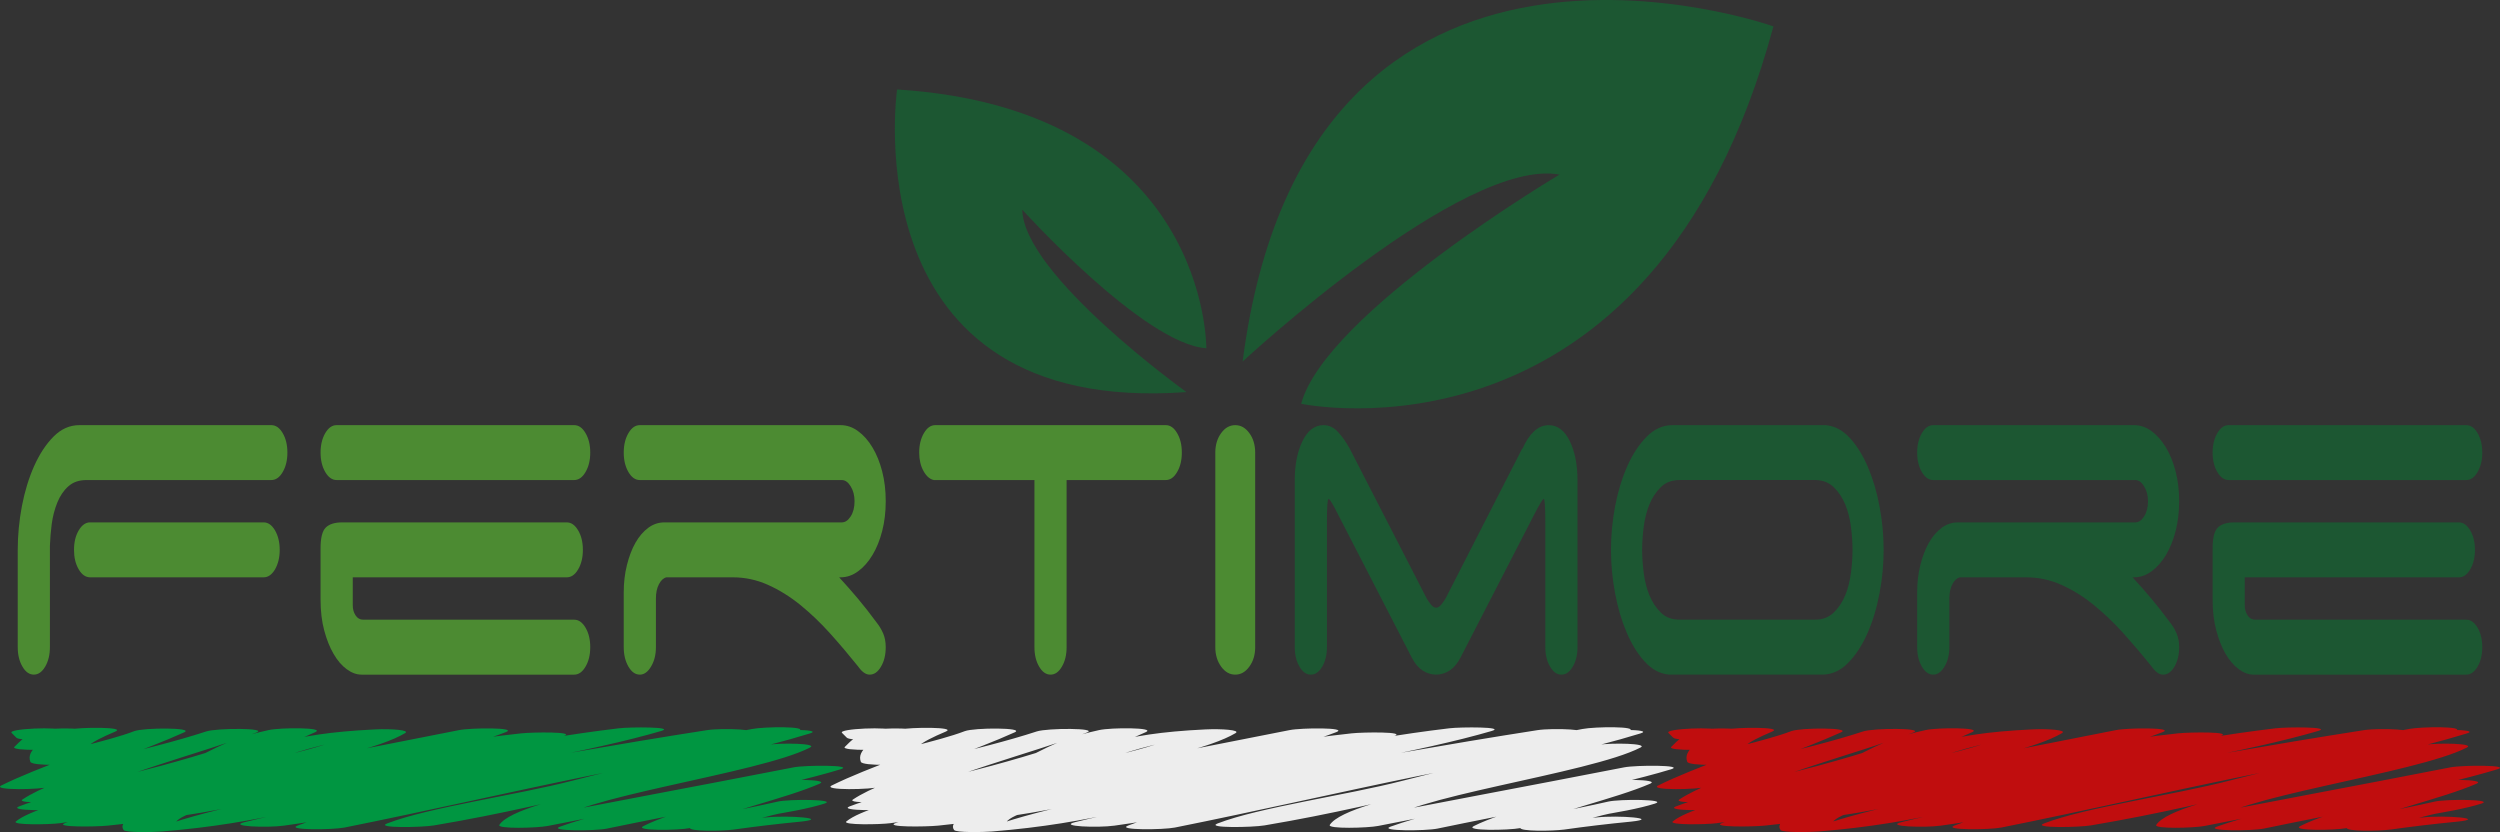
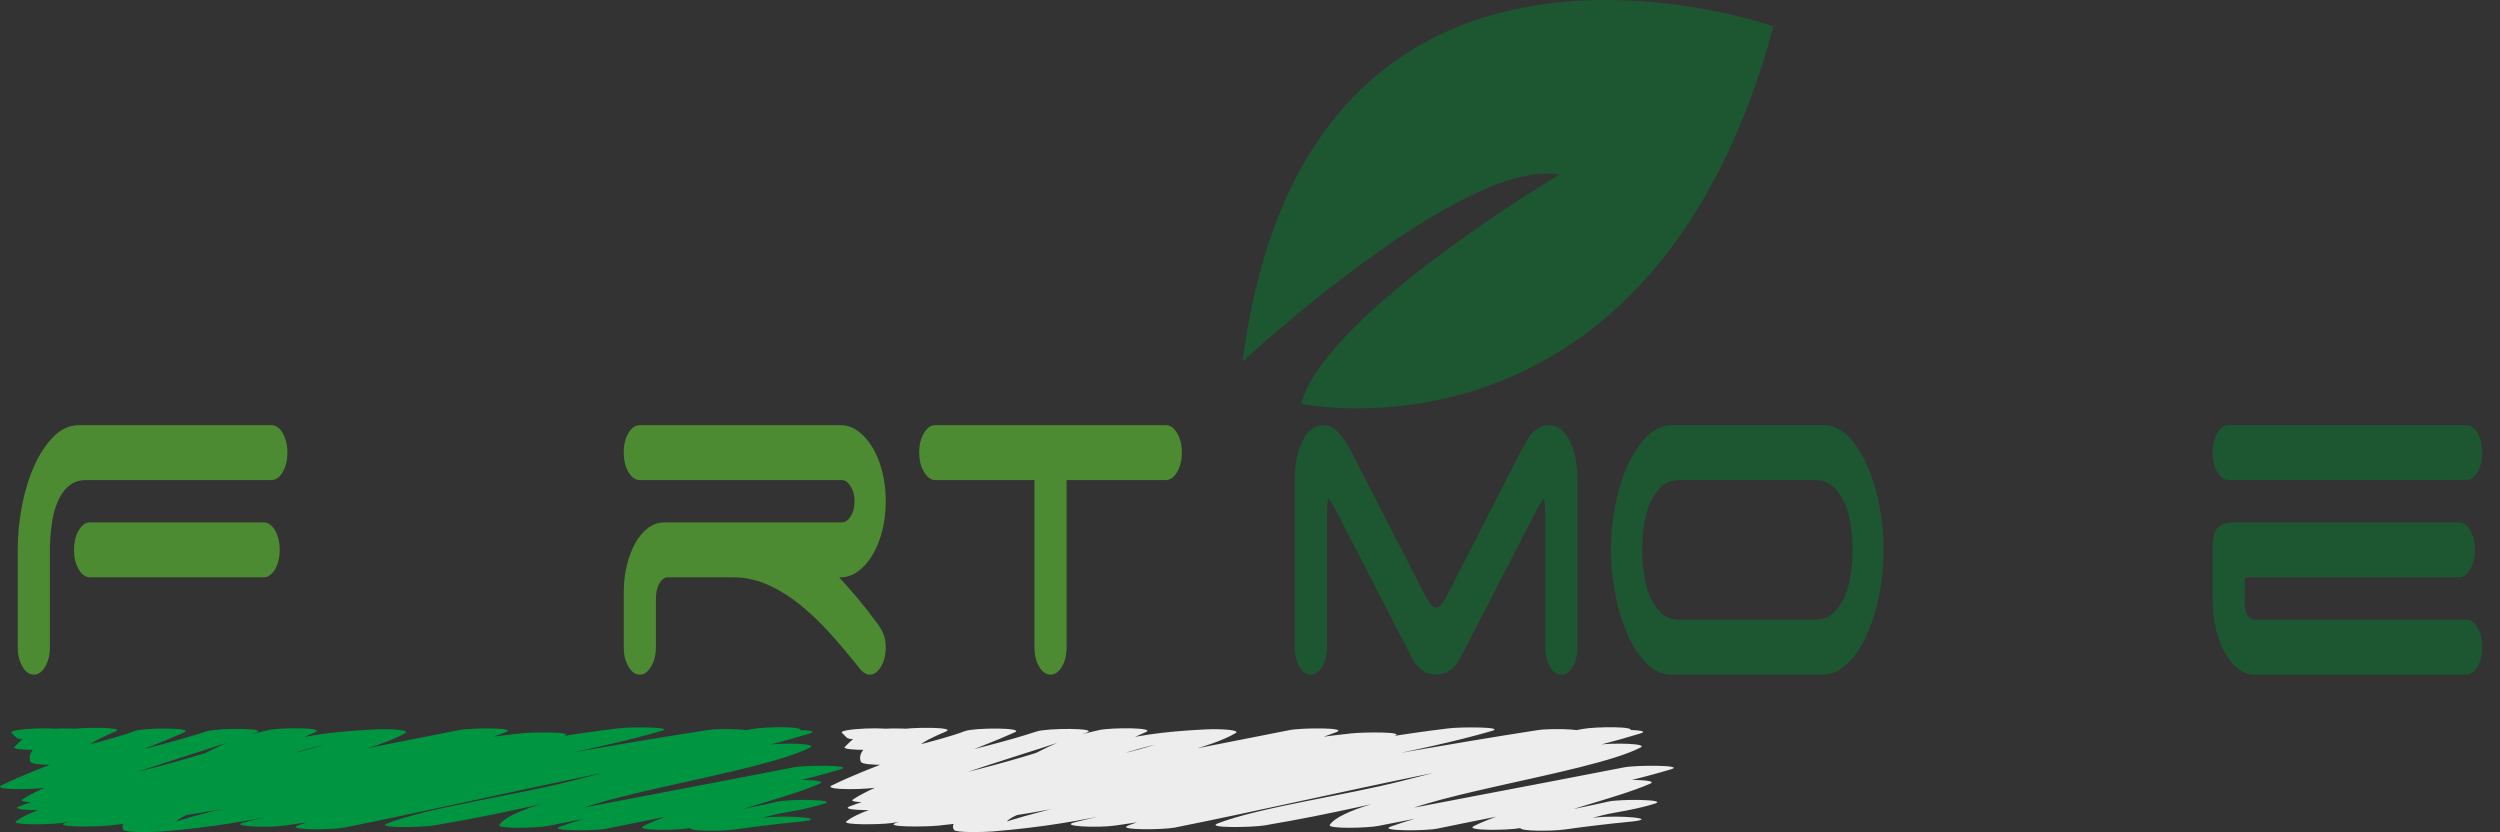
<svg xmlns="http://www.w3.org/2000/svg" version="1.1" id="Layer_1" x="0px" y="0px" width="209.588px" height="69.758px" viewBox="0 0 209.588 69.758" enable-background="new 0 0 209.588 69.758" xml:space="preserve">
  <rect x="0" y="0" width="209.588" height="69.758" fill="#333333" stroke="none" />
  <g>
    <g>
      <path fill="#4C8B32" d="M1.836,42.428c0.237-1.229,0.579-2.351,1.027-3.358c0.453-1.008,0.992-1.83,1.627-2.47    c0.638-0.64,1.358-0.959,2.164-0.959h16.094c0.371,0,0.693,0.222,0.954,0.671c0.262,0.446,0.392,0.992,0.392,1.63    c0,0.639-0.13,1.182-0.392,1.63c-0.261,0.451-0.583,0.673-0.954,0.673H7.243c-0.618,0-1.121,0.175-1.516,0.529    c-0.392,0.349-0.701,0.806-0.926,1.366c-0.224,0.558-0.38,1.156-0.466,1.8c-0.08,0.638-0.132,1.245-0.151,1.824v8.489    c0,0.642-0.133,1.185-0.393,1.631c-0.266,0.45-0.581,0.673-0.954,0.673c-0.378,0-0.696-0.223-0.956-0.673    c-0.261-0.446-0.394-0.989-0.394-1.631v-8.155C1.487,44.885,1.604,43.662,1.836,42.428 M23.058,44.467    c0.256,0.448,0.391,0.99,0.391,1.631c0,0.639-0.135,1.183-0.391,1.634c-0.267,0.446-0.58,0.668-0.956,0.668H7.557    c-0.378,0-0.695-0.222-0.959-0.668c-0.264-0.451-0.393-0.995-0.393-1.634c0-0.641,0.129-1.183,0.393-1.631    c0.264-0.447,0.581-0.674,0.959-0.674h14.545C22.479,43.793,22.792,44.02,23.058,44.467" />
-       <path fill="#4C8B32" d="M26.875,37.942c0-0.639,0.133-1.184,0.392-1.63c0.264-0.449,0.582-0.671,0.955-0.671h19.916    c0.369,0,0.692,0.222,0.951,0.671c0.264,0.446,0.394,0.991,0.394,1.63c0,0.64-0.13,1.183-0.394,1.63    c-0.259,0.45-0.582,0.673-0.951,0.673H28.222c-0.373,0-0.691-0.223-0.955-0.673C27.008,39.125,26.875,38.582,26.875,37.942     M30.3,56.557c-0.409,0-0.822-0.152-1.235-0.456c-0.413-0.302-0.777-0.726-1.092-1.271c-0.321-0.541-0.582-1.198-0.789-1.966    c-0.208-0.768-0.309-1.633-0.309-2.592v-4.314c0-0.865,0.144-1.444,0.435-1.73c0.291-0.287,0.746-0.433,1.36-0.433h18.848    c0.371,0,0.692,0.226,0.953,0.673c0.265,0.448,0.395,0.99,0.395,1.631c0,0.639-0.13,1.184-0.395,1.633    c-0.261,0.446-0.582,0.668-0.953,0.668H29.574v2.352c0,0.324,0.08,0.601,0.237,0.842c0.157,0.238,0.37,0.358,0.631,0.358h17.696    c0.369,0,0.692,0.225,0.951,0.673c0.264,0.445,0.394,0.99,0.394,1.63c0,0.642-0.13,1.185-0.394,1.63    c-0.259,0.452-0.582,0.674-0.951,0.674H30.3z" />
      <path fill="#4C8B32" d="M71.895,50.151c0.522,0.624,1.057,1.304,1.599,2.041c0.206,0.256,0.385,0.548,0.537,0.888    c0.149,0.336,0.224,0.726,0.224,1.174c0,0.642-0.131,1.185-0.394,1.63c-0.263,0.452-0.581,0.674-0.955,0.674    c-0.317,0-0.64-0.222-0.956-0.674c-0.769-0.957-1.553-1.884-2.358-2.78c-0.806-0.896-1.643-1.693-2.511-2.399    c-0.874-0.705-1.777-1.264-2.716-1.681c-0.934-0.415-1.903-0.623-2.918-0.623H55.86c-0.246,0.064-0.451,0.256-0.618,0.577    c-0.169,0.319-0.253,0.721-0.253,1.2v4.076c0,0.642-0.14,1.185-0.41,1.63c-0.269,0.452-0.586,0.674-0.938,0.674    c-0.377,0-0.694-0.222-0.957-0.674c-0.26-0.445-0.393-0.988-0.393-1.63v-4.603c0-0.804,0.088-1.563,0.268-2.28    c0.178-0.721,0.417-1.344,0.715-1.87c0.3-0.528,0.658-0.943,1.069-1.251c0.408-0.301,0.86-0.455,1.349-0.455h14.882    c0.28,0,0.529-0.168,0.744-0.504c0.216-0.333,0.323-0.759,0.323-1.271c0-0.48-0.107-0.897-0.323-1.246    c-0.215-0.354-0.464-0.529-0.744-0.529H53.641c-0.377,0-0.694-0.222-0.957-0.672c-0.26-0.448-0.393-0.991-0.393-1.63    c0-0.64,0.133-1.186,0.393-1.631c0.263-0.448,0.58-0.671,0.957-0.671h16.82c0.526,0,1.019,0.165,1.473,0.502    c0.463,0.335,0.865,0.791,1.21,1.367c0.347,0.574,0.618,1.247,0.815,2.015c0.198,0.767,0.296,1.598,0.296,2.495    c0,0.894-0.098,1.726-0.296,2.493c-0.197,0.768-0.468,1.443-0.815,2.016c-0.345,0.576-0.747,1.032-1.21,1.367    c-0.454,0.337-0.947,0.504-1.473,0.504H70.35C70.854,48.946,71.371,49.531,71.895,50.151" />
      <path fill="#4C8B32" d="M98.684,36.312c0.266,0.446,0.395,0.992,0.395,1.63c0,0.639-0.129,1.183-0.395,1.63    c-0.259,0.451-0.576,0.673-0.954,0.673h-8.311v14.01c0,0.641-0.129,1.184-0.392,1.63c-0.264,0.451-0.58,0.673-0.955,0.673    s-0.692-0.222-0.957-0.673c-0.26-0.446-0.392-0.989-0.392-1.63v-14.01h-8.426c-0.336-0.063-0.627-0.312-0.867-0.742    c-0.244-0.433-0.369-0.954-0.369-1.561c0-0.638,0.133-1.184,0.395-1.63c0.262-0.449,0.579-0.671,0.956-0.671h19.318    C98.107,35.641,98.424,35.863,98.684,36.312" />
-       <path fill="#4C8B32" d="M104.741,55.883c-0.326,0.452-0.718,0.675-1.185,0.675c-0.464,0-0.857-0.223-1.183-0.675    c-0.322-0.445-0.487-0.988-0.487-1.63V37.942c0-0.638,0.165-1.185,0.487-1.63c0.326-0.448,0.719-0.67,1.183-0.67    c0.467,0,0.858,0.222,1.185,0.67c0.325,0.445,0.488,0.992,0.488,1.63v16.312C105.229,54.895,105.066,55.438,104.741,55.883" />
      <path fill="#1C5732" d="M132.25,54.253c0,0.642-0.13,1.185-0.394,1.63c-0.263,0.452-0.581,0.675-0.954,0.675    c-0.375,0-0.695-0.223-0.953-0.675c-0.266-0.445-0.396-0.988-0.396-1.63V43.794c0-1.313-0.049-1.967-0.137-1.967    c-0.078,0-0.339,0.431-0.789,1.295l-6.179,11.994c-0.244,0.48-0.544,0.842-0.899,1.083c-0.359,0.237-0.741,0.358-1.153,0.358    c-0.411,0-0.793-0.121-1.15-0.358c-0.354-0.241-0.655-0.603-0.897-1.083l-6.177-11.994c-0.433-0.864-0.696-1.295-0.787-1.295    c-0.094,0-0.142,0.654-0.142,1.967v10.459c0,0.642-0.133,1.185-0.392,1.63c-0.263,0.452-0.582,0.675-0.957,0.675    s-0.692-0.223-0.955-0.675c-0.261-0.445-0.392-0.988-0.392-1.63V40.245c0-1.28,0.214-2.367,0.646-3.262    c0.43-0.894,1.019-1.341,1.769-1.341c0.449,0,0.852,0.188,1.209,0.57c0.353,0.388,0.681,0.85,0.981,1.394l6.459,12.572    c0.093,0.158,0.21,0.326,0.352,0.503c0.141,0.175,0.284,0.265,0.433,0.265c0.151,0,0.298-0.09,0.437-0.265    c0.141-0.177,0.26-0.345,0.354-0.503l6.427-12.572h0.03c0.262-0.605,0.579-1.089,0.954-1.44c0.374-0.35,0.789-0.523,1.237-0.523    c0.748,0,1.338,0.447,1.768,1.341c0.432,0.895,0.647,1.981,0.647,3.262V54.253z" />
      <path fill="#1C5732" d="M157.916,46.098c0,1.213-0.116,2.439-0.351,3.669c-0.233,1.233-0.574,2.353-1.022,3.358    c-0.45,1.008-0.993,1.833-1.631,2.472c-0.637,0.641-1.357,0.96-2.163,0.96h-12.806c-0.767-0.063-1.449-0.424-2.048-1.082    c-0.604-0.65-1.109-1.477-1.531-2.466c-0.423-0.995-0.745-2.096-0.971-3.313c-0.224-1.217-0.336-2.416-0.336-3.599    c0-1.213,0.116-2.437,0.349-3.67c0.238-1.229,0.577-2.351,1.026-3.358s0.991-1.83,1.63-2.47c0.635-0.639,1.357-0.959,2.164-0.959    h12.806c0.766,0.061,1.449,0.424,2.05,1.076c0.598,0.655,1.108,1.48,1.529,2.473c0.42,0.991,0.745,2.093,0.968,3.309    C157.806,43.716,157.916,44.916,157.916,46.098 M153.734,51.351c0.411-0.397,0.733-0.887,0.969-1.462    c0.233-0.579,0.392-1.207,0.477-1.896c0.085-0.687,0.127-1.319,0.127-1.896s-0.042-1.208-0.127-1.896    c-0.085-0.686-0.243-1.317-0.477-1.896c-0.235-0.574-0.558-1.06-0.969-1.46c-0.413-0.399-0.937-0.602-1.573-0.602h-11.345    c-0.659,0-1.187,0.202-1.586,0.602c-0.405,0.4-0.723,0.886-0.958,1.46c-0.233,0.578-0.392,1.21-0.477,1.896    c-0.084,0.688-0.126,1.32-0.126,1.896s0.042,1.209,0.126,1.896c0.085,0.688,0.243,1.316,0.477,1.896    c0.235,0.575,0.553,1.064,0.958,1.462c0.399,0.401,0.927,0.599,1.586,0.599h11.345C152.798,51.95,153.321,51.752,153.734,51.351" />
-       <path fill="#1C5732" d="M180.328,50.151c0.525,0.624,1.062,1.304,1.603,2.041c0.209,0.256,0.383,0.548,0.535,0.888    c0.147,0.336,0.224,0.726,0.224,1.174c0,0.642-0.131,1.185-0.396,1.63c-0.258,0.452-0.577,0.674-0.951,0.674    c-0.319,0-0.638-0.222-0.956-0.674c-0.768-0.957-1.555-1.884-2.359-2.78c-0.807-0.896-1.643-1.693-2.515-2.399    c-0.87-0.705-1.771-1.264-2.709-1.681c-0.936-0.415-1.91-0.623-2.924-0.623h-5.587c-0.241,0.064-0.447,0.256-0.615,0.577    c-0.168,0.319-0.253,0.721-0.253,1.2v4.076c0,0.642-0.136,1.185-0.407,1.63c-0.271,0.452-0.587,0.674-0.942,0.674    c-0.375,0-0.692-0.222-0.956-0.674c-0.261-0.445-0.393-0.988-0.393-1.63v-4.603c0-0.804,0.087-1.563,0.268-2.28    c0.177-0.721,0.417-1.344,0.716-1.87c0.299-0.528,0.656-0.943,1.068-1.251c0.41-0.301,0.862-0.455,1.349-0.455h14.886    c0.278,0,0.527-0.168,0.741-0.504c0.214-0.333,0.324-0.759,0.324-1.271c0-0.48-0.11-0.897-0.324-1.246    c-0.214-0.354-0.463-0.529-0.741-0.529h-16.938c-0.375,0-0.692-0.222-0.956-0.672c-0.261-0.448-0.393-0.991-0.393-1.63    c0-0.64,0.132-1.186,0.393-1.631c0.264-0.448,0.581-0.671,0.956-0.671h16.823c0.526,0,1.017,0.165,1.475,0.502    c0.457,0.335,0.861,0.791,1.207,1.367c0.346,0.574,0.616,1.247,0.815,2.015c0.195,0.767,0.295,1.598,0.295,2.495    c0,0.894-0.1,1.726-0.295,2.493c-0.199,0.768-0.47,1.443-0.815,2.016c-0.346,0.576-0.75,1.032-1.207,1.367    c-0.458,0.337-0.948,0.504-1.475,0.504h-0.111C179.29,48.946,179.809,49.531,180.328,50.151" />
      <path fill="#1C5732" d="M185.495,37.942c0-0.639,0.132-1.184,0.394-1.63c0.263-0.449,0.58-0.671,0.955-0.671h19.91    c0.377,0,0.694,0.222,0.956,0.671c0.262,0.446,0.392,0.991,0.392,1.63c0,0.64-0.13,1.183-0.392,1.63    c-0.262,0.45-0.579,0.673-0.956,0.673h-19.91c-0.375,0-0.692-0.223-0.955-0.673C185.627,39.125,185.495,38.582,185.495,37.942     M188.924,56.557c-0.412,0-0.826-0.152-1.236-0.456c-0.411-0.302-0.779-0.726-1.097-1.271c-0.317-0.541-0.58-1.198-0.784-1.966    c-0.208-0.768-0.312-1.633-0.312-2.592v-4.314c0-0.865,0.147-1.444,0.436-1.73c0.292-0.287,0.747-0.433,1.362-0.433h18.847    c0.371,0,0.692,0.226,0.952,0.673c0.263,0.448,0.396,0.99,0.396,1.631c0,0.639-0.133,1.184-0.396,1.633    c-0.26,0.446-0.581,0.668-0.952,0.668H188.19v2.352c0,0.324,0.082,0.601,0.24,0.842c0.156,0.238,0.369,0.358,0.634,0.358h17.689    c0.377,0,0.694,0.225,0.956,0.673c0.262,0.445,0.392,0.99,0.392,1.63c0,0.642-0.13,1.185-0.392,1.63    c-0.262,0.452-0.579,0.674-0.956,0.674H188.924z" />
      <path fill="#1C5732" d="M109.084,33.85c0,0,29.372,6.251,39.591-31.638c0,0-39.115-13.924-44.497,28.096    c0,0,18.476-17.165,26.564-15.671C130.742,14.637,111.128,26.271,109.084,33.85" />
-       <path fill="#1C5732" d="M101.133,29.194c0,0,0.194-20.031-25.926-21.694c0,0-3.928,27.418,24.261,25.37    c0,0-13.671-9.806-13.765-15.289C85.703,17.581,95.909,28.862,101.133,29.194" />
-       <path fill="#C00D0E" d="M203.128,68.529c-1.995,0.195-3.876,0.418-5.638,0.668c1.228,0.052,2.453,0.103,3.68,0.152    c0.192-0.705,4.244-1.354,6.607-1.911c-1.312-0.055-2.624-0.108-3.936-0.164c-2.196,0.699-7.523,1.31-10.749,1.917    c1.312,0.056,2.624,0.109,3.936,0.163c2.529-1.287,7.659-2.378,10.599-3.656c0.863-0.375-2.99-0.404-3.936-0.164    c-5.152,1.316-11.706,2.477-17.582,3.702c1.313,0.055,2.624,0.109,3.936,0.163c4.848-1.752,13.75-3.209,19.324-4.906    c1.209-0.367-2.938-0.358-3.935-0.162c-8,1.57-16.317,3.094-24.286,4.683c1.351,0.031,2.703,0.061,4.055,0.091    c1.49-2.256,17.29-4.216,21.62-6.439c0.673-0.346-2.389-0.401-3.559-0.224c-12.224,1.852-19.924,4.549-31.65,6.527    c1.313,0.054,2.624,0.108,3.937,0.163c3.758-1.452,11.781-2.471,16.537-3.822c4.606-1.31,10.451-2.499,14.735-3.827    c1.19-0.368-2.939-0.361-3.935-0.163c-13.525,2.701-31.651,4.673-43.48,7.605c-1.454,0.359,1.9,0.488,3.303,0.292    c7.76-1.084,12.979-2.518,19.979-3.722c8.014-1.381,15.444-2.703,22.938-4.146c-1.312-0.054-2.624-0.109-3.936-0.163    c-2.999,1.51-13.624,2.912-19.667,4.16c-6.073,1.254-11.746,2.563-17.922,3.801c1.312,0.054,2.623,0.109,3.935,0.163    c4.039-1.563,11.637-2.854,17.602-4.226c5.212-1.198,10.322-2.417,15.831-3.578c1.603-0.338-1.972-0.499-3.304-0.292    c-15.468,2.412-28.796,5.2-44.156,7.626c1.187,0.075,2.373,0.149,3.56,0.224c4.195-1.376,11.134-2.633,16.677-3.867    c5.905-1.314,11.338-2.816,19.463-3.787c-1.187-0.074-2.373-0.148-3.56-0.224c-4.985,1.461-12.763,2.755-19.148,4.05    c-5.646,1.146-12.279,3.362-20.534,4.023c1.055,0.043,2.11,0.086,3.166,0.129c-1.098-1.551,9.551-3.03,14.82-4.113    c5.358-1.101,9.773-2.662,17.067-3.44c-1.187-0.075-2.373-0.15-3.56-0.225c-4.4,1.488-12.49,2.808-18.718,4.085    c-5.108,1.05-11.398,2.457-18.222,3.169c1.187,0.074,2.374,0.149,3.56,0.224c8.017-2.785,25.421-4.85,32.741-7.716    c0.994-0.39-2.925-0.365-3.935-0.163c-6.549,1.307-13.304,2.592-19.69,3.922c-5.237,1.09-10.071,2.662-16.702,3.533    c1.227,0.05,2.453,0.101,3.68,0.15c1.379-1.125,9.063-2.53,12.679-3.532c2.83-0.784,7.834-3.323,13.843-3.608    c-0.839-0.104-1.678-0.205-2.516-0.309c-3.994,2.384-19.301,4.27-27.931,6.177c1.313,0.055,2.624,0.108,3.937,0.164    c2.767-1.096,8.152-1.858,11.585-2.88c3.646-1.085,4.302-2.389,8.829-3.387c-1.313-0.054-2.624-0.108-3.937-0.163    c-4.075,1.919-12.661,4.02-20.012,5.618c1.353,0.031,2.703,0.062,4.055,0.091c2.763-1.863,10.444-3.796,15.18-5.568    c1.05-0.395-3.3-0.39-4.192-0.097c-4.862,1.597-12.011,2.968-17.172,4.527c1.396,0.032,2.794,0.063,4.191,0.096    c3.15-1.556,7.744-3.009,11.137-4.55c0.891-0.404-3.392-0.401-4.191-0.095c-2.304,0.88-6.229,1.611-8.586,2.498    c1.438,0.007,2.874,0.015,4.312,0.022c-0.368-0.958,0.47-1.551,2.696-2.492c0.922-0.39-2.919-0.372-3.935-0.163    c-2.139,0.441-3.346,0.835-4.418,1.383c1.437,0.008,2.874,0.016,4.311,0.023c0.542-0.392,1.085-0.784,1.627-1.177    c0.686-0.379-2.941-0.411-3.936-0.163c-0.537,0.134-1.074,0.269-1.611,0.402c1.34,0.006,2.682,0.012,4.021,0.018    c-0.134-0.134-0.269-0.267-0.401-0.4c-0.35-0.351-4.723-0.166-4.364,0.193c0.135,0.134,0.269,0.269,0.402,0.402    c0.283,0.283,3.32,0.193,4.021,0.018c0.537-0.134,1.074-0.268,1.611-0.401c-1.312-0.055-2.624-0.109-3.936-0.163    c-1.257,0.697-1.161,0.609-1.866,1.319c-0.358,0.361,3.782,0.295,4.311,0.024c0.659-0.466,1.962-0.882,3.906-1.247    c-1.312-0.055-2.624-0.109-3.936-0.164c-2.083,0.881-3.305,1.68-2.937,2.637c0.142,0.368,3.581,0.298,4.312,0.023    c2.373-0.891,6.26-1.609,8.586-2.498c-1.397-0.031-2.794-0.063-4.191-0.095c-3.393,1.541-7.986,2.993-11.137,4.549    c-0.856,0.423,3.273,0.373,4.191,0.096c5.168-1.563,12.302-2.929,17.173-4.526c-1.397-0.032-2.794-0.064-4.192-0.097    c-4.881,1.828-12.57,3.793-15.418,5.714c-0.519,0.352,3.293,0.258,4.055,0.092c7.866-1.711,16.202-3.72,20.525-5.754    c0.822-0.388-2.919-0.388-3.936-0.163c-4.147,0.914-4.81,1.919-7.611,2.951c-3.464,1.277-10.064,2.164-13.315,3.449    c-0.963,0.381,2.947,0.382,3.936,0.164c8.952-1.979,24.307-3.845,28.441-6.313c0.438-0.261-1.177-0.372-2.516-0.309    c-7.659,0.363-9.104,1.623-12.521,2.7c-5.159,1.628-15.367,3.197-17.592,5.011c-0.393,0.321,2.807,0.267,3.681,0.152    c6.034-0.793,9.714-2.007,14.388-3.009c7.284-1.563,15.152-3.049,22.755-4.567c-1.312-0.054-2.624-0.108-3.935-0.163    c-7.348,2.877-24.733,4.934-32.742,7.716c-1.067,0.371,2.538,0.33,3.56,0.225c7.469-0.779,13.497-2.166,18.975-3.29    c6.546-1.343,14.622-2.663,19.229-4.221c1.089-0.368-2.546-0.332-3.559-0.224c-9.475,1.013-15.733,3.118-22.901,4.556    c-4.934,0.987-11.39,2.179-10.423,3.545c0.162,0.228,2.384,0.19,3.167,0.128c8.612-0.69,13.596-2.452,19.309-3.645    c7.517-1.567,16.632-3.037,22.597-4.785c1.194-0.35-2.582-0.34-3.561-0.223c-8.481,1.013-14.032,2.532-20.214,3.908    c-5.789,1.288-12.819,2.568-17.19,4.003c-1.021,0.335,2.537,0.385,3.561,0.223c15.348-2.424,28.687-5.214,44.157-7.626    c-1.103-0.097-2.203-0.193-3.305-0.291c-6.459,1.361-12.342,2.798-18.515,4.195c-5.462,1.236-11.755,2.323-15.429,3.745    c-1.003,0.388,2.927,0.365,3.935,0.163c7.044-1.411,13.503-2.906,20.461-4.332c5.741-1.177,14.748-2.309,17.642-3.766    c0.795-0.399-2.865-0.368-3.936-0.163c-6.57,1.265-12.754,2.467-19.94,3.648c-7.885,1.297-13.723,2.91-22.225,4.098    c1.102,0.098,2.202,0.194,3.303,0.291c11.753-2.913,29.989-4.91,43.48-7.604c-1.312-0.054-2.623-0.109-3.935-0.163    c-4.4,1.364-10.661,2.754-15.743,4.064c-4.8,1.239-11.997,2.22-15.531,3.584c-1.05,0.406,2.917,0.336,3.936,0.163    c11.442-1.93,18.969-4.599,30.897-6.405c-1.186-0.075-2.373-0.15-3.559-0.225c-4.558,2.341-20.251,4.147-21.86,6.584    c-0.239,0.362,3.196,0.264,4.055,0.092c7.978-1.592,16.278-3.11,24.286-4.684c-1.311-0.054-2.623-0.109-3.935-0.163    c-5.609,1.707-14.449,3.144-19.325,4.906c-1.051,0.379,2.941,0.37,3.936,0.163c5.875-1.227,12.43-2.386,17.582-3.701    c-1.312-0.055-2.624-0.109-3.936-0.164c-2.93,1.274-8.06,2.365-10.6,3.657c-0.789,0.401,2.858,0.366,3.937,0.163    c3.749-0.707,8.624-1.213,11.261-2.052c1.122-0.357-2.97-0.392-3.936-0.163c-3.04,0.715-7.11,1.278-7.358,2.19    c-0.086,0.316,2.645,0.286,3.679,0.151c1.763-0.25,3.642-0.474,5.639-0.668C208.524,68.615,204.98,68.33,203.128,68.529" />
      <path fill="#009641" d="M64.226,68.529c-1.999,0.195-3.878,0.418-5.638,0.668c1.226,0.052,2.453,0.103,3.679,0.152    c0.192-0.705,4.241-1.354,6.6-1.911c-1.312-0.055-2.624-0.108-3.936-0.164c-2.189,0.698-7.521,1.31-10.741,1.917    c1.312,0.056,2.623,0.109,3.935,0.163c2.526-1.288,7.663-2.377,10.596-3.656c0.86-0.375-2.991-0.404-3.936-0.164    c-5.147,1.316-11.704,2.477-17.578,3.702c1.312,0.055,2.623,0.109,3.935,0.163c4.842-1.752,13.747-3.21,19.326-4.906    c1.21-0.367-2.94-0.358-3.936-0.162c-8.008,1.569-16.315,3.094-24.291,4.683c1.352,0.031,2.704,0.061,4.056,0.091    c1.492-2.256,17.297-4.215,21.62-6.439c0.671-0.346-2.388-0.401-3.559-0.224c-12.224,1.851-19.922,4.55-31.646,6.527    c1.312,0.054,2.624,0.108,3.936,0.163c3.757-1.452,11.781-2.471,16.537-3.822c4.607-1.31,10.45-2.499,14.732-3.827    c1.189-0.368-2.941-0.361-3.935-0.163c-13.523,2.701-31.65,4.674-43.48,7.605c-1.454,0.359,1.9,0.488,3.303,0.292    c7.757-1.084,12.979-2.518,19.979-3.722c8.014-1.381,15.443-2.704,22.942-4.146c-1.312-0.054-2.624-0.109-3.936-0.163    c-3.008,1.51-13.628,2.912-19.671,4.16c-6.071,1.254-11.747,2.563-17.919,3.801c1.312,0.054,2.624,0.109,3.936,0.163    c4.039-1.563,11.636-2.854,17.6-4.226c5.211-1.198,10.323-2.417,15.824-3.578c1.601-0.338-1.971-0.499-3.304-0.292    c-15.463,2.412-28.798,5.198-44.148,7.626c1.187,0.075,2.373,0.149,3.56,0.224c4.187-1.377,11.134-2.633,16.675-3.867    c5.904-1.314,11.341-2.816,19.465-3.787c-1.187-0.074-2.373-0.148-3.56-0.224c-4.985,1.461-12.764,2.755-19.148,4.05    c-5.647,1.146-12.282,3.362-20.539,4.023c1.055,0.043,2.111,0.086,3.166,0.129c-1.095-1.551,9.555-3.03,14.825-4.113    c5.359-1.101,9.771-2.662,17.068-3.44c-1.187-0.075-2.374-0.15-3.56-0.225c-4.406,1.488-12.491,2.808-18.721,4.085    c-5.111,1.05-11.398,2.457-18.223,3.169c1.187,0.074,2.373,0.149,3.56,0.224c8.016-2.785,25.423-4.85,32.745-7.716    c0.994-0.39-2.925-0.365-3.935-0.163c-6.55,1.307-13.306,2.592-19.692,3.922c-5.236,1.09-10.07,2.662-16.704,3.533    c1.226,0.05,2.452,0.101,3.679,0.15c1.383-1.125,9.063-2.53,12.681-3.532c2.83-0.783,7.834-3.323,13.841-3.608    c-0.839-0.104-1.678-0.205-2.516-0.309c-3.988,2.384-19.305,4.269-27.926,6.177c1.312,0.055,2.624,0.108,3.936,0.164    c2.764-1.096,8.152-1.858,11.585-2.88c3.646-1.085,4.301-2.389,8.824-3.387c-1.311-0.054-2.623-0.108-3.935-0.163    c-4.083,1.919-12.655,4.019-20.008,5.618c1.352,0.031,2.703,0.062,4.055,0.091c2.762-1.863,10.439-3.797,15.179-5.568    c1.051-0.394-3.298-0.39-4.192-0.097c-4.863,1.597-12.009,2.968-17.176,4.527c1.397,0.032,2.794,0.063,4.191,0.096    c3.151-1.556,7.747-3.009,11.137-4.55c0.89-0.404-3.392-0.401-4.192-0.095c-2.299,0.88-6.229,1.612-8.586,2.498    c1.437,0.007,2.875,0.015,4.312,0.022c-0.366-0.958,0.471-1.551,2.697-2.492c0.921-0.39-2.919-0.373-3.936-0.163    C3.604,61.605,2.398,62,1.325,62.546c1.437,0.008,2.874,0.016,4.311,0.023c0.542-0.392,1.083-0.784,1.624-1.177    c0.683-0.379-2.941-0.411-3.936-0.163c-0.537,0.134-1.074,0.269-1.611,0.402c1.34,0.006,2.681,0.012,4.021,0.018    c-0.132-0.134-0.265-0.267-0.397-0.4c-0.347-0.351-4.72-0.166-4.364,0.193c0.133,0.134,0.265,0.269,0.398,0.402    c0.28,0.283,3.321,0.193,4.021,0.018c0.537-0.134,1.075-0.268,1.612-0.401c-1.312-0.055-2.624-0.109-3.936-0.163    c-1.252,0.696-1.158,0.61-1.862,1.319c-0.358,0.361,3.781,0.295,4.311,0.024c0.659-0.466,1.96-0.882,3.902-1.247    c-1.312-0.055-2.624-0.109-3.936-0.164c-2.082,0.881-3.301,1.68-2.936,2.637c0.14,0.368,3.581,0.298,4.311,0.023    c2.373-0.892,6.263-1.608,8.586-2.498c-1.397-0.031-2.794-0.063-4.192-0.095c-3.389,1.541-7.986,2.993-11.136,4.549    c-0.857,0.423,3.273,0.373,4.191,0.096c5.174-1.562,12.305-2.929,17.177-4.526c-1.397-0.032-2.795-0.064-4.192-0.097    c-4.886,1.828-12.571,3.792-15.418,5.714c-0.519,0.352,3.293,0.258,4.055,0.092c7.867-1.711,16.191-3.72,20.52-5.754    c0.824-0.388-2.919-0.388-3.935-0.163c-4.144,0.915-4.807,1.919-7.607,2.951c-3.464,1.278-10.068,2.164-13.315,3.449    C0.63,67.99,4.54,67.991,5.528,67.773c8.942-1.979,24.308-3.845,28.437-6.313c0.436-0.261-1.177-0.372-2.516-0.309    c-7.66,0.364-9.099,1.623-12.516,2.7c-5.162,1.628-15.364,3.196-17.596,5.011c-0.395,0.321,2.806,0.267,3.679,0.152    c6.039-0.793,9.718-2.007,14.391-3.009c7.283-1.563,15.154-3.049,22.757-4.567c-1.312-0.054-2.624-0.108-3.935-0.163    c-7.348,2.877-24.736,4.934-32.746,7.716c-1.067,0.371,2.538,0.33,3.56,0.225c7.47-0.78,13.495-2.166,18.974-3.29    c6.549-1.344,14.622-2.663,19.233-4.221c1.09-0.368-2.546-0.332-3.559-0.224c-9.474,1.011-15.738,3.118-22.905,4.556    c-4.932,0.987-11.388,2.179-10.423,3.545c0.161,0.228,2.384,0.19,3.167,0.128c8.614-0.689,13.6-2.452,19.313-3.645    c7.515-1.567,16.632-3.037,22.596-4.785c1.195-0.35-2.582-0.34-3.56-0.223c-8.481,1.013-14.034,2.532-20.216,3.908    c-5.788,1.287-12.826,2.568-17.188,4.003c-1.019,0.335,2.537,0.385,3.56,0.223c15.337-2.426,28.682-5.213,44.148-7.626    c-1.101-0.097-2.202-0.193-3.303-0.291c-6.451,1.362-12.335,2.798-18.507,4.195c-5.461,1.236-11.756,2.323-15.43,3.745    c-1.002,0.388,2.928,0.365,3.936,0.163c7.038-1.412,13.501-2.906,20.456-4.332c5.741-1.179,14.745-2.309,17.646-3.766    c0.797-0.399-2.865-0.368-3.935-0.163c-6.575,1.264-12.757,2.467-19.944,3.648c-7.884,1.297-13.725,2.91-22.226,4.098    c1.102,0.098,2.203,0.194,3.304,0.291c11.754-2.912,29.99-4.91,43.48-7.604c-1.312-0.054-2.624-0.109-3.935-0.163    c-4.399,1.364-10.658,2.754-15.74,4.064c-4.8,1.239-11.997,2.219-15.53,3.584c-1.049,0.406,2.917,0.336,3.936,0.163    c11.44-1.929,18.963-4.6,30.893-6.405c-1.186-0.075-2.373-0.15-3.559-0.225c-4.55,2.341-20.248,4.147-21.86,6.584    c-0.239,0.362,3.195,0.264,4.055,0.092c7.983-1.591,16.274-3.111,24.291-4.684c-1.312-0.054-2.624-0.109-3.936-0.163    c-5.613,1.707-14.454,3.144-19.325,4.906c-1.05,0.38,2.942,0.37,3.935,0.163c5.875-1.226,12.432-2.385,17.579-3.701    c-1.312-0.055-2.624-0.109-3.936-0.164c-2.923,1.275-8.058,2.364-10.595,3.657c-0.789,0.401,2.857,0.367,3.935,0.163    c3.745-0.706,8.623-1.214,11.254-2.052c1.12-0.358-2.971-0.392-3.936-0.163c-3.034,0.715-7.102,1.279-7.35,2.19    c-0.086,0.315,2.644,0.286,3.679,0.151c1.76-0.25,3.639-0.474,5.638-0.668C69.623,68.615,66.079,68.331,64.226,68.529" />
      <path fill="#EDEDED" d="M133.846,68.529c-1.995,0.195-3.871,0.418-5.631,0.668c1.227,0.052,2.453,0.103,3.68,0.152    c0.188-0.705,4.238-1.354,6.6-1.911c-1.312-0.055-2.624-0.108-3.936-0.164c-2.189,0.699-7.525,1.311-10.749,1.917    c1.312,0.056,2.623,0.109,3.935,0.163c2.54-1.287,7.66-2.378,10.604-3.656c0.862-0.375-2.991-0.404-3.937-0.164    c-5.147,1.316-11.704,2.477-17.578,3.702c1.313,0.055,2.623,0.109,3.936,0.163c4.837-1.753,13.748-3.21,19.325-4.906    c1.211-0.367-2.939-0.358-3.936-0.162c-8.013,1.569-16.315,3.094-24.294,4.683c1.351,0.031,2.703,0.061,4.055,0.091    c1.494-2.257,17.305-4.213,21.62-6.439c0.669-0.346-2.388-0.401-3.56-0.224c-12.215,1.854-19.915,4.549-31.641,6.527    c1.312,0.054,2.624,0.108,3.936,0.163c3.749-1.453,11.781-2.471,16.537-3.822c4.605-1.309,10.452-2.499,14.728-3.827    c1.188-0.368-2.94-0.361-3.936-0.163c-13.518,2.701-31.651,4.673-43.476,7.605c-1.452,0.359,1.9,0.488,3.304,0.292    c7.756-1.084,12.979-2.518,19.979-3.722c8.016-1.381,15.445-2.702,22.935-4.146c-1.313-0.054-2.624-0.109-3.937-0.163    c-2.995,1.51-13.623,2.912-19.663,4.16c-6.07,1.254-11.748,2.562-17.919,3.801c1.312,0.054,2.624,0.109,3.936,0.163    c4.038-1.563,11.63-2.855,17.594-4.226c5.213-1.198,10.328-2.417,15.83-3.578c1.601-0.338-1.972-0.499-3.305-0.292    c-15.466,2.412-28.799,5.198-44.151,7.626c1.187,0.075,2.373,0.149,3.56,0.224c4.19-1.377,11.133-2.633,16.674-3.867    c5.904-1.314,11.344-2.816,19.47-3.787c-1.188-0.074-2.373-0.148-3.561-0.224c-4.989,1.461-12.765,2.755-19.151,4.05    c-5.646,1.146-12.285,3.363-20.541,4.023c1.056,0.043,2.111,0.086,3.167,0.129c-1.088-1.55,9.555-3.029,14.825-4.113    c5.359-1.102,9.77-2.662,17.067-3.44c-1.186-0.075-2.373-0.15-3.56-0.225c-4.396,1.488-12.494,2.808-18.719,4.085    c-5.108,1.048-11.4,2.457-18.22,3.169c1.187,0.074,2.373,0.149,3.56,0.224c8.016-2.785,25.425-4.85,32.741-7.716    c0.993-0.39-2.925-0.365-3.936-0.163c-6.548,1.307-13.305,2.592-19.692,3.922c-5.239,1.091-10.065,2.662-16.704,3.533    c1.227,0.05,2.453,0.101,3.68,0.15c1.38-1.124,9.065-2.531,12.682-3.532c2.829-0.783,7.838-3.323,13.839-3.608    c-0.838-0.104-1.677-0.205-2.516-0.309c-3.985,2.384-19.3,4.27-27.921,6.177c1.312,0.055,2.624,0.108,3.935,0.164    c2.761-1.097,8.152-1.857,11.585-2.88c3.645-1.085,4.299-2.389,8.825-3.387c-1.312-0.054-2.623-0.108-3.935-0.163    c-4.087,1.92-12.66,4.018-20.008,5.618c1.352,0.031,2.703,0.062,4.055,0.091c2.761-1.863,10.437-3.797,15.179-5.568    c1.052-0.394-3.297-0.389-4.192-0.097c-4.874,1.596-12.014,2.968-17.18,4.527c1.397,0.032,2.794,0.063,4.192,0.096    c3.152-1.556,7.745-3.009,11.14-4.55c0.891-0.404-3.391-0.401-4.192-0.095c-2.304,0.88-6.232,1.611-8.59,2.498    c1.438,0.007,2.874,0.015,4.311,0.022c-0.363-0.958,0.474-1.551,2.702-2.492c0.923-0.39-2.919-0.372-3.936-0.163    c-2.141,0.441-3.348,0.835-4.422,1.383c1.437,0.008,2.874,0.016,4.311,0.023c0.543-0.392,1.085-0.784,1.628-1.177    c0.681-0.379-2.941-0.411-3.936-0.163c-0.537,0.134-1.074,0.269-1.611,0.402c1.34,0.006,2.68,0.012,4.021,0.018    c-0.134-0.134-0.268-0.267-0.402-0.4c-0.35-0.351-4.723-0.166-4.363,0.193c0.134,0.134,0.268,0.269,0.402,0.402    c0.283,0.283,3.319,0.193,4.021,0.018c0.537-0.134,1.074-0.268,1.612-0.401c-1.312-0.055-2.624-0.109-3.936-0.163    c-1.243,0.692-1.159,0.615-1.866,1.319c-0.361,0.36,3.781,0.295,4.311,0.024c0.659-0.466,1.962-0.882,3.91-1.247    c-1.312-0.055-2.624-0.109-3.936-0.164c-2.085,0.881-3.303,1.68-2.94,2.637c0.139,0.368,3.581,0.298,4.311,0.023    c2.374-0.892,6.262-1.609,8.59-2.498c-1.397-0.031-2.794-0.063-4.192-0.095c-3.395,1.54-7.987,2.993-11.14,4.549    c-0.857,0.423,3.273,0.373,4.192,0.096c5.171-1.563,12.297-2.93,17.18-4.526c-1.397-0.032-2.795-0.064-4.192-0.097    c-4.888,1.827-12.571,3.793-15.418,5.714c-0.519,0.352,3.294,0.258,4.055,0.092c7.86-1.712,16.187-3.719,20.52-5.754    c0.825-0.388-2.919-0.388-3.935-0.163c-4.149,0.914-4.808,1.919-7.609,2.951c-3.463,1.278-10.071,2.163-13.313,3.449    c-0.96,0.381,2.946,0.382,3.935,0.164c8.943-1.979,24.307-3.845,28.434-6.313c0.436-0.261-1.177-0.372-2.516-0.309    c-7.659,0.364-9.096,1.623-12.513,2.7c-5.162,1.628-15.372,3.196-17.599,5.011c-0.394,0.321,2.806,0.267,3.679,0.152    c6.04-0.793,9.719-2.007,14.391-3.009c7.281-1.563,15.155-3.049,22.757-4.567c-1.312-0.054-2.624-0.108-3.936-0.163    c-7.341,2.877-24.732,4.934-32.741,7.716c-1.067,0.371,2.538,0.33,3.56,0.225c7.467-0.779,13.495-2.166,18.971-3.29    c6.546-1.343,14.631-2.663,19.232-4.221c1.087-0.368-2.546-0.332-3.56-0.224c-9.473,1.013-15.734,3.117-22.901,4.556    c-4.932,0.987-11.385,2.179-10.426,3.545c0.16,0.228,2.385,0.19,3.166,0.128c8.614-0.689,13.601-2.452,19.314-3.645    c7.517-1.567,16.63-3.037,22.6-4.785c1.196-0.35-2.583-0.34-3.561-0.223c-8.482,1.013-14.037,2.532-20.221,3.908    c-5.788,1.287-12.821,2.568-17.187,4.003c-1.02,0.335,2.537,0.385,3.56,0.223c15.34-2.425,28.683-5.214,44.152-7.626    c-1.102-0.097-2.202-0.193-3.304-0.291c-6.451,1.362-12.342,2.798-18.514,4.195c-5.46,1.236-11.75,2.323-15.423,3.745    c-1.003,0.388,2.928,0.365,3.936,0.163c7.037-1.412,13.5-2.906,20.456-4.332c5.739-1.177,14.749-2.309,17.639-3.766    c0.793-0.399-2.865-0.368-3.936-0.163c-6.563,1.266-12.751,2.467-19.937,3.648c-7.883,1.297-13.725,2.91-22.225,4.098    c1.102,0.098,2.203,0.194,3.304,0.291c11.75-2.913,29.991-4.909,43.476-7.604c-1.312-0.054-2.624-0.109-3.936-0.163    c-4.391,1.364-10.654,2.755-15.735,4.064c-4.801,1.239-12.004,2.219-15.53,3.584c-1.047,0.406,2.917,0.336,3.936,0.163    c11.441-1.93,18.966-4.598,30.889-6.405c-1.187-0.075-2.373-0.15-3.56-0.225c-4.54,2.344-20.246,4.147-21.859,6.584    c-0.239,0.362,3.196,0.264,4.055,0.092c7.985-1.591,16.273-3.111,24.294-4.684c-1.312-0.054-2.623-0.109-3.935-0.163    c-5.613,1.707-14.459,3.143-19.325,4.906c-1.049,0.38,2.941,0.37,3.936,0.163c5.875-1.226,12.431-2.386,17.578-3.701    c-1.312-0.055-2.623-0.109-3.936-0.164c-2.934,1.274-8.053,2.365-10.603,3.657c-0.794,0.401,2.857,0.366,3.935,0.163    c3.75-0.706,8.63-1.213,11.262-2.052c1.12-0.358-2.971-0.392-3.936-0.163c-3.037,0.715-7.107,1.279-7.352,2.19    c-0.084,0.315,2.645,0.286,3.681,0.151c1.758-0.25,3.635-0.474,5.63-0.668C139.241,68.615,135.697,68.33,133.846,68.529" />
    </g>
  </g>
</svg>